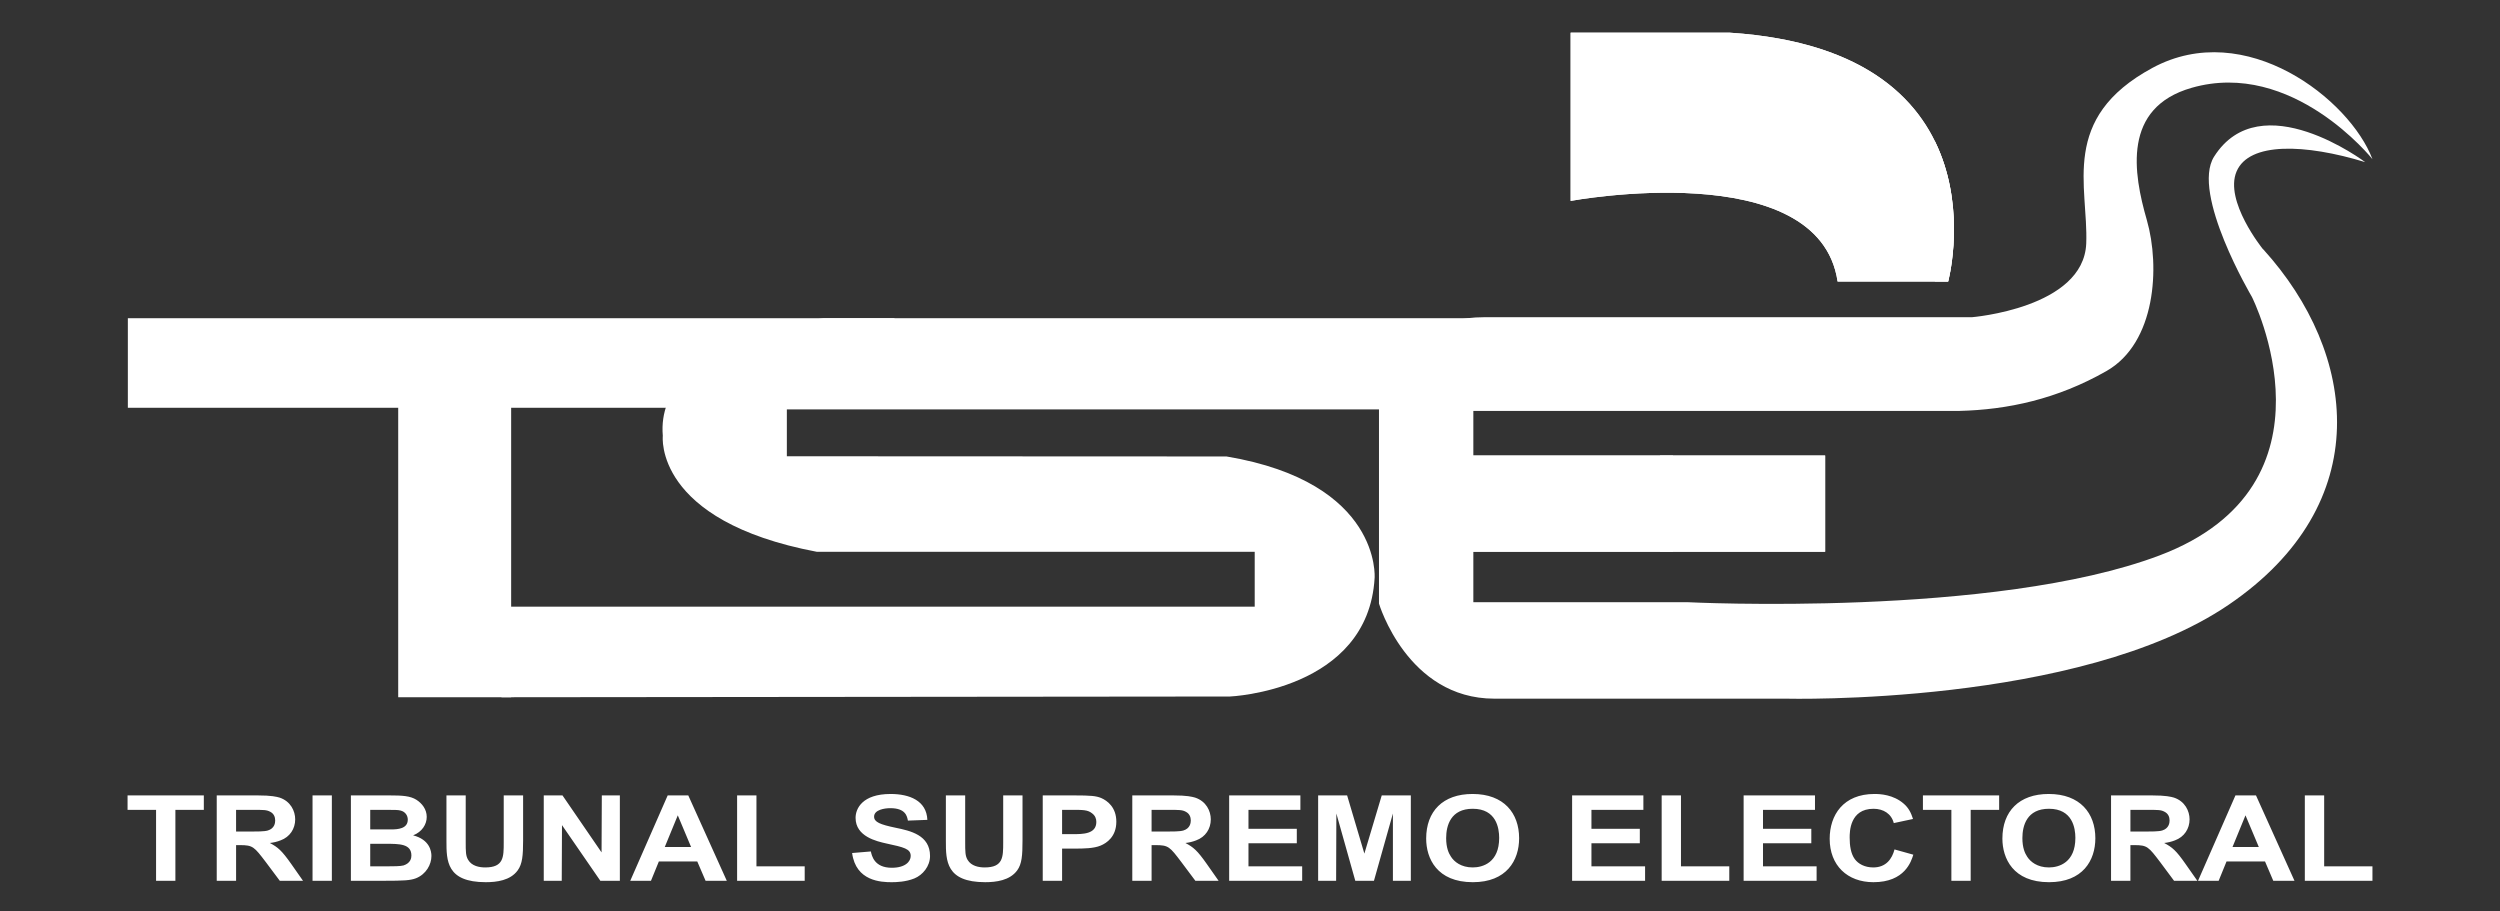
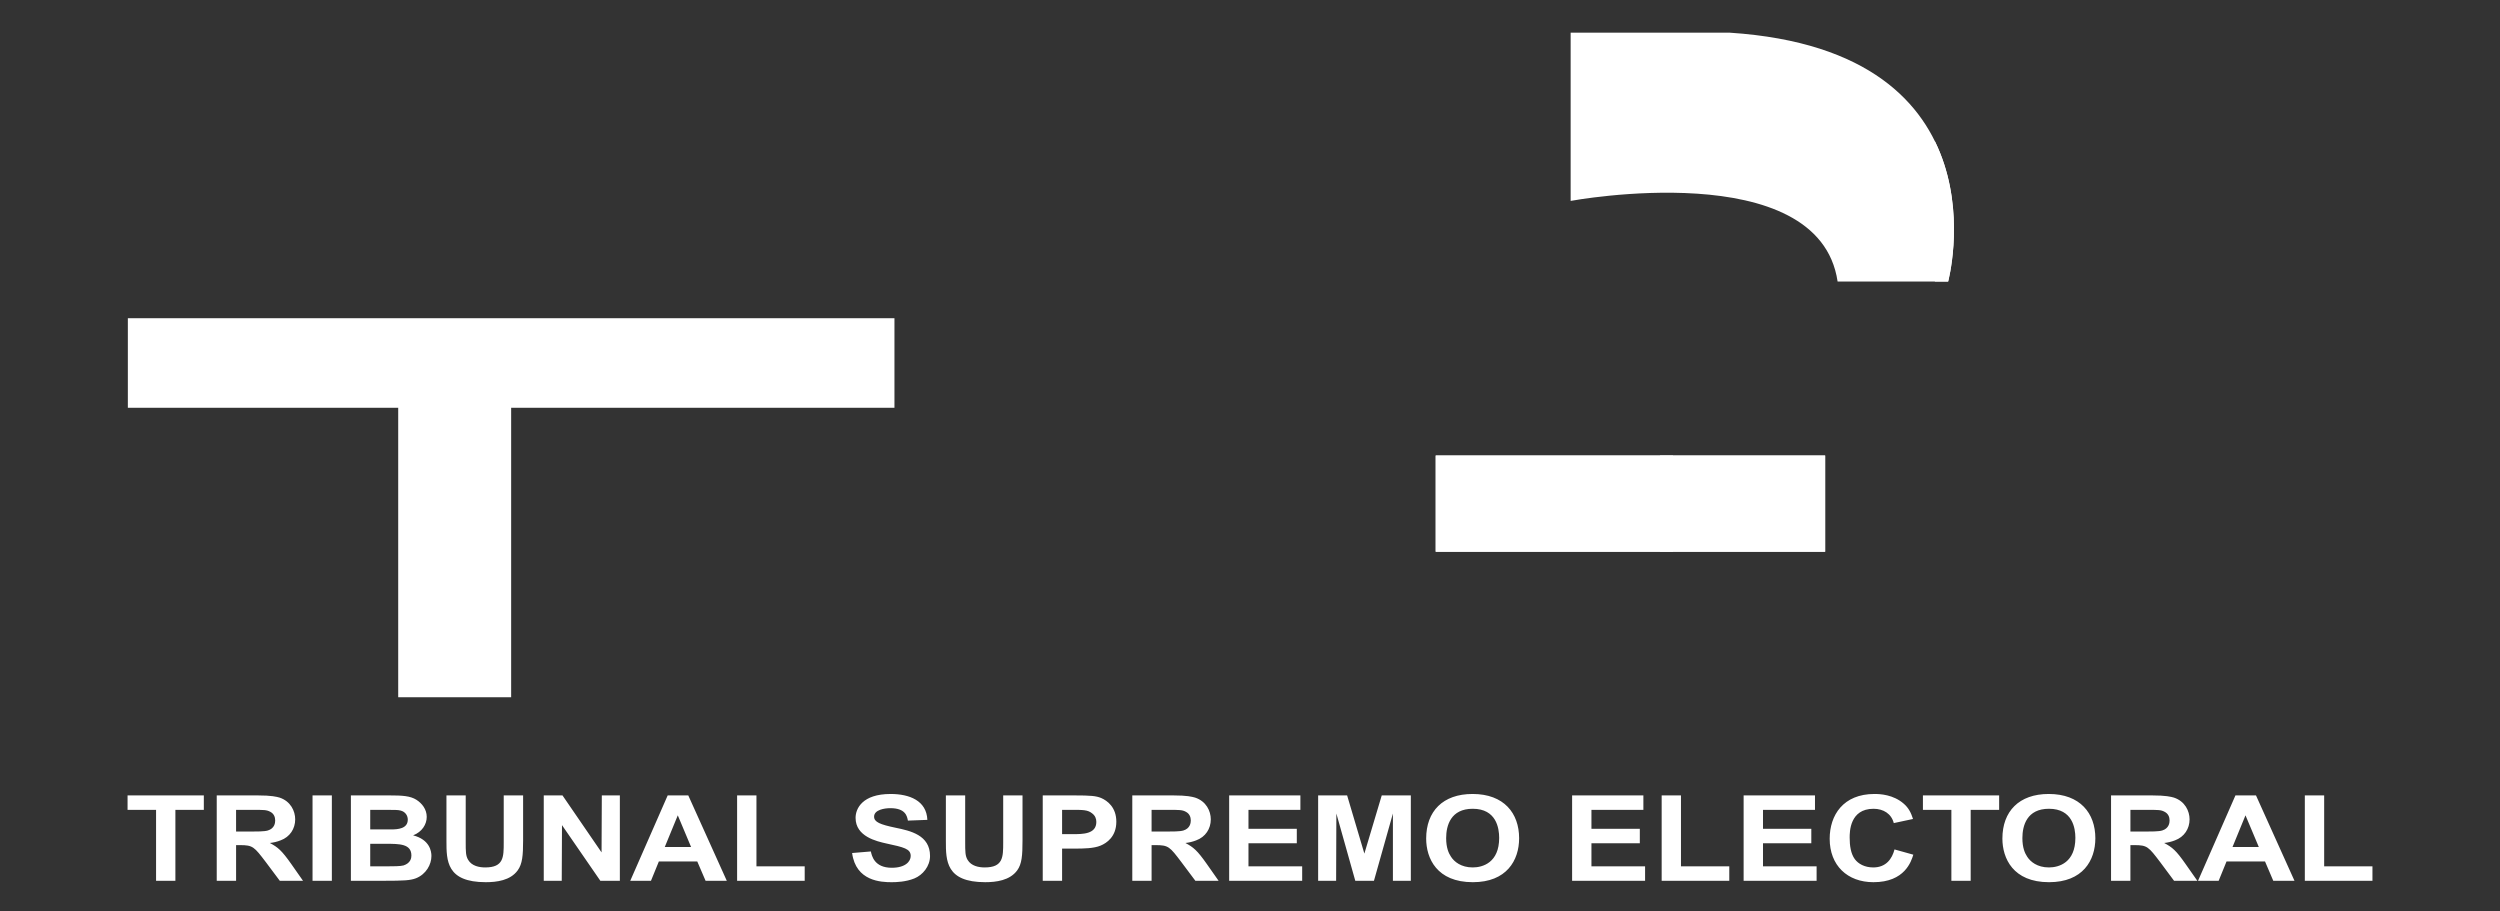
<svg xmlns="http://www.w3.org/2000/svg" xmlns:ns1="http://sodipodi.sourceforge.net/DTD/sodipodi-0.dtd" xmlns:ns2="http://www.inkscape.org/namespaces/inkscape" xmlns:xlink="http://www.w3.org/1999/xlink" version="1.1" id="Layer_1" x="0px" y="0px" width="612px" height="223.059px" viewBox="0 0 612 223.059" enable-background="new 0 0 612 223.059" xml:space="preserve" ns1:docname="blanco.svg" ns2:export-filename="C:\Users\ivann\Pictures\logos\tse\azul.png" ns2:export-xdpi="156.86" ns2:export-ydpi="156.86" ns2:version="0.92.1 r15371">
  <rect x="0" y="0" width="612" height="223.059" fill="#333333" stroke="none" />
  <defs id="defs4596" />
  <ns1:namedview pagecolor="#ffffff" bordercolor="#666666" borderopacity="1" objecttolerance="10" gridtolerance="10" guidetolerance="10" ns2:pageopacity="0" ns2:pageshadow="2" ns2:window-width="1920" ns2:window-height="1017" id="namedview4594" showgrid="false" ns2:zoom="1.612943" ns2:cx="249.65421" ns2:cy="182.36537" ns2:window-x="-8" ns2:window-y="-8" ns2:window-maximized="1" ns2:current-layer="g5187" ns2:pagecheckerboard="true" />
  <g id="g5187" transform="translate(10.116)">
    <polygon id="polygon4555" points="208.846,77.9 208.846,99.822 115.014,99.822 115.014,170.686 87.366,170.686 87.366,99.822 21.181,99.822 21.181,77.9 " style="fill:#ffffff" />
-     <path id="path4557" d="m 181.676,111.476 0.828,-11.259 H 354.881 V 77.9 H 191.468 c 0,0 -41.357,5.302 -39.329,28.806 0,0 -2.316,20.799 37.739,28.381 h 107.157 v 13.425 H 113.874 l -1.224,22.174 178.308,-0.18 c 0,0 33.842,-1.403 35.432,-29.023 0,0 1.77,-23.353 -36.259,-29.741 l -107.627,-0.05 v -11.475" ns2:connector-curvature="0" style="fill:#ffffff" ns1:nodetypes="cccccccccccccccc" />
-     <path id="path4559" d="m 568.884,39.691 c 0,0 -25.612,-19.295 -36.993,-1.345 -5.714,9.036 9.251,34.317 9.251,34.317 0,0 23.225,45.986 -22.617,63.311 -40.36,15.252 -115.657,11.439 -115.657,11.439 h -52.311 v -46.821 h 57.706 61.274 c 11.819,-0.294 23.906,-2.862 36,-9.755 12.081,-6.871 13.181,-25.503 9.892,-36.964 -3.308,-11.468 -6.057,-27.511 10.993,-32.382 24.677,-7.057 44.238,17.476 44.238,17.476 -5.503,-14.605 -31.057,-34.67 -53.863,-22.347 -22.792,12.318 -15.662,28.951 -16.203,42.987 -0.632,15.842 -28.028,18.05 -28.028,18.05 h -119.52 c -21.302,0 -25.589,20.511 -25.589,20.511 v 49.591 c 0,0 6.92,23.273 28.237,23.273 h 71.333 c 0,0 71.848,1.87 108.388,-22.957 36.446,-24.771 31.499,-61.648 8.591,-86.951 l -0.217,-0.208 c 0,0 -9.481,-11.741 -6.388,-18.958 3.08,-7.224 16.72,-6.778 31.483,-2.267 z" ns2:connector-curvature="0" style="fill:#ffffff" />
    <g id="g4573">
      <defs id="defs4562">
        <path d="m 439.729,68.915 h 27.06 c 0,0 15.188,-56.412 -53.461,-60.915 h -38.95 v 41.181 c 0,0 60.749,-11.296 65.351,19.734 z" id="SVGID_1_" ns2:connector-curvature="0" />
      </defs>
      <use id="use4564" overflow="visible" xlink:href="#SVGID_1_" style="overflow:visible;fill:#ffffff" x="0" y="0" width="100%" height="100%" />
      <clipPath id="SVGID_2_">
        <use id="use4566" overflow="visible" xlink:href="#SVGID_1_" style="overflow:visible" x="0" y="0" width="100%" height="100%" />
      </clipPath>
      <rect id="rect4569" height="60.915" width="4.677" clip-path="url(#SVGID_2_)" y="8" x="463.544" style="clip-rule:evenodd;fill:#ffffff;fill-rule:evenodd" />
-       <rect id="rect4571" height="60.915" width="93.843" clip-path="url(#SVGID_2_)" y="8" x="374.378" style="clip-rule:evenodd;fill:#ffffff;fill-rule:evenodd" />
    </g>
    <g id="g4589" transform="matrix(1,0,0,0.907,-3.048,16.045)">
      <defs id="defs4576">
        <rect height="25.972" width="95.338" y="105.253" x="344.392" id="SVGID_3_" />
      </defs>
      <use id="use4578" overflow="visible" xlink:href="#SVGID_3_" style="clip-rule:evenodd;overflow:visible;fill:#ffffff;fill-rule:evenodd" x="0" y="0" width="100%" height="100%" />
      <clipPath id="SVGID_4_">
        <use id="use4580" overflow="visible" xlink:href="#SVGID_3_" style="overflow:visible" x="0" y="0" width="100%" height="100%" />
      </clipPath>
      <rect id="rect4583" height="25.972" width="58.094" clip-path="url(#SVGID_4_)" y="105.253" x="344.392" style="clip-rule:evenodd;fill:#ffffff;fill-rule:evenodd" />
      <rect id="rect4585" height="25.972" width="40.993" clip-path="url(#SVGID_4_)" y="105.253" x="399.306" style="clip-rule:evenodd;fill:#ffffff;fill-rule:evenodd" />
      <polygon id="polygon4587" points="466.515,86.692 465.394,86.692 465.394,88.059 465.394,86.692 464.262,86.692 464.262,114.03 507.501,114.03 507.501,85.31 464.262,85.31 464.262,86.692 465.394,86.692 465.394,88.059 505.258,88.059 505.258,111.282 466.515,111.282 " clip-path="url(#SVGID_4_)" style="fill:#ffffff" />
    </g>
    <path id="path4591" d="m 554.106,194.715 h 4.733 v 17.36 h 11.82 v 3.54 h -16.554 v -20.9 z m -11.265,12.633 -3.261,-7.755 -3.18,7.755 z m 3.54,8.267 -2.022,-4.734 h -9.418 l -1.929,4.734 h -5.05 l 9.159,-20.9 h 5.029 l 9.424,20.9 z m -34.973,-12.051 h 3.503 c 1.452,0 3.438,0 4.274,-0.259 1.646,-0.503 1.813,-1.849 1.813,-2.453 0,-0.856 -0.332,-1.676 -1.231,-2.13 -0.877,-0.475 -1.476,-0.475 -4.655,-0.475 h -3.704 v 5.317 z m -4.74,-8.849 h 9.991 c 3.504,0 4.668,0.338 5.39,0.533 2.72,0.899 3.841,3.294 3.841,5.331 0,2.287 -1.293,4.301 -3.582,5.143 -0.82,0.324 -1.711,0.54 -2.634,0.64 1.973,1.051 2.908,1.806 5.251,5.166 l 2.864,4.086 h -5.698 l -3.394,-4.562 c -2.864,-3.763 -3.15,-4.166 -6.333,-4.166 h -0.956 v 8.728 h -4.74 z m -20.532,15 c 0.788,1.23 2.459,2.633 5.329,2.633 2.482,0 6.47,-1.209 6.47,-7.238 0,-2.374 -0.692,-7.123 -6.47,-7.123 -5.395,0 -6.502,4.109 -6.502,7.181 0,2.368 0.618,3.713 1.173,4.547 z m 5.279,-15.352 c 7.689,0 11.41,4.734 11.41,10.834 0,5.447 -3.08,10.763 -11.339,10.763 -8.826,0 -11.417,-5.863 -11.417,-10.676 0,-6.669 4.074,-10.921 11.346,-10.921 z m -23.835,3.885 h -6.966 v -3.533 h 18.658 v 3.533 h -6.966 v 17.367 h -4.727 v -17.367 z m -9.316,10.978 c -0.513,1.64 -2.072,6.734 -9.764,6.734 -6.38,0 -10.712,-4.101 -10.712,-10.626 0,-5.798 3.323,-10.971 10.972,-10.971 1.304,0 4.597,0.122 7.187,2.403 1.194,1.043 1.785,2.266 2.239,3.72 l -4.705,1.007 c -0.583,-2.281 -2.527,-3.505 -4.959,-3.505 -5.843,0 -5.843,5.72 -5.843,7.051 0,1.964 0.275,3.921 1.246,5.258 0.857,1.174 2.438,2.051 4.525,2.051 3.167,0 4.62,-2.137 5.21,-4.41 z m -41.542,-14.511 h 17.469 v 3.533 h -12.726 v 4.647 h 11.827 v 3.54 h -11.827 v 5.641 h 13.123 v 3.54 h -17.866 z m -20.064,0 h 4.726 v 17.36 h 11.828 v 3.54 h -16.554 z m -21.922,0 h 17.447 v 3.533 H 379.47 v 4.647 h 11.842 v 3.54 H 379.47 v 5.641 h 13.13 v 3.54 h -17.864 z m -29.655,15 c 0.784,1.23 2.469,2.633 5.325,2.633 2.488,0 6.474,-1.209 6.474,-7.238 0,-2.374 -0.689,-7.123 -6.474,-7.123 -5.389,0 -6.504,4.109 -6.504,7.181 0,2.368 0.619,3.713 1.179,4.547 z m 5.288,-15.352 c 7.699,0 11.396,4.734 11.396,10.834 0,5.447 -3.087,10.763 -11.33,10.763 -8.835,0 -11.425,-5.863 -11.425,-10.676 0.001,-6.669 4.072,-10.921 11.359,-10.921 z m -37.806,0.352 h 7.095 l 4.222,14.245 4.252,-14.245 h 7.122 v 20.9 h -4.388 v -16.468 l -4.64,16.468 h -4.57 l -4.632,-16.468 -0.058,16.468 h -4.403 v -20.9 z m -21.78,0 h 17.435 v 3.533 H 295.51 v 4.647 h 11.832 v 3.54 H 295.51 v 5.641 h 13.147 v 3.54 h -17.874 v -20.901 z m -18.993,8.849 h 3.518 c 1.443,0 3.457,0 4.266,-0.259 1.647,-0.503 1.816,-1.849 1.816,-2.453 0,-0.856 -0.334,-1.676 -1.216,-2.13 -0.892,-0.475 -1.482,-0.475 -4.659,-0.475 h -3.726 v 5.317 z m -4.724,-8.849 h 9.982 c 3.514,0 4.666,0.338 5.385,0.533 2.734,0.899 3.852,3.294 3.852,5.331 0,2.287 -1.276,4.301 -3.586,5.143 -0.812,0.324 -1.705,0.54 -2.625,0.64 1.968,1.051 2.889,1.806 5.252,5.166 l 2.867,4.086 h -5.687 l -3.417,-4.562 c -2.853,-3.763 -3.137,-4.166 -6.338,-4.166 h -0.96 v 8.728 h -4.723 v -20.899 z m -17.183,3.533 v 5.95 h 2.636 c 2.425,0 5.745,0 5.745,-2.993 0,-0.77 -0.27,-1.553 -1.086,-2.136 -1.047,-0.82 -2.169,-0.82 -5.003,-0.82 h -2.292 z m -4.738,-3.533 h 7.622 c 4.145,0 5.421,0.122 6.673,0.633 1.518,0.655 3.72,2.267 3.72,5.806 0,3.661 -2.364,5.237 -3.854,5.849 -1.671,0.705 -4.197,0.733 -6.294,0.733 h -3.129 v 7.878 h -4.738 v -20.899 z m -18.986,0 v 11.303 c 0,2.475 0,3.504 0.598,4.489 0.885,1.497 2.73,1.842 4.172,1.842 4.536,0 4.536,-2.547 4.536,-6.102 v -11.532 h 4.73 v 10.979 c 0,3.741 -0.158,5.806 -1.306,7.381 -1.82,2.482 -5.202,2.885 -7.831,2.885 -9.626,0 -9.626,-5.28 -9.626,-10.094 v -11.151 z m -23.09,13.72 c 0.23,1.086 0.859,3.993 5.122,3.993 3.331,0 4.633,-1.547 4.633,-2.885 0,-1.756 -1.647,-2.129 -5.975,-3.064 -2.323,-0.525 -7.521,-1.663 -7.521,-6.274 0,-2.273 1.672,-5.841 8.575,-5.841 4.597,0 8.806,1.611 8.997,6.338 l -4.763,0.18 c -0.202,-1.079 -0.565,-3.044 -4.306,-3.044 -1.407,0 -3.971,0.389 -3.971,2.08 0,1.331 1.485,1.921 5.258,2.712 3.576,0.741 8.438,1.776 8.438,6.914 0,2.533 -1.805,4.669 -3.837,5.497 -2.105,0.856 -4.468,0.921 -5.551,0.921 -2.536,0 -8.77,-0.208 -9.687,-7.144 z m -32.741,-13.72 h 4.733 v 17.36 h 11.812 v 3.54 h -16.546 v -20.9 z m -11.267,12.633 -3.256,-7.755 -3.187,7.755 z m 3.547,8.267 -2.036,-4.734 h -9.4 l -1.931,4.734 h -5.072 l 9.162,-20.9 h 5.04 l 9.429,20.9 z m -39.616,-20.9 h 4.587 l 9.564,13.95 0.062,-13.95 h 4.417 v 20.9 h -4.777 l -9.388,-13.626 -0.061,13.626 h -4.403 v -20.9 z m -19.104,0 v 11.303 c 0,2.475 0,3.504 0.608,4.489 0.881,1.497 2.72,1.842 4.166,1.842 4.532,0 4.532,-2.547 4.532,-6.102 v -11.532 h 4.745 v 10.979 c 0,3.741 -0.183,5.806 -1.331,7.381 -1.802,2.482 -5.18,2.885 -7.81,2.885 -9.626,0 -9.626,-5.28 -9.626,-10.094 v -11.151 z m -23.375,11.849 v 5.511 h 4.396 c 1.018,0 3.033,0 3.752,-0.216 1.74,-0.562 1.931,-1.799 1.931,-2.425 0,-2.87 -2.917,-2.87 -6.223,-2.87 h -3.856 z m 0,-8.316 v 4.792 h 5.166 c 1.597,0 4.029,-0.173 4.029,-2.396 0,-0.928 -0.547,-1.921 -1.766,-2.223 -0.687,-0.172 -1.259,-0.172 -4.673,-0.172 h -2.756 z m 4.666,-3.533 c 3.255,0 5.129,0.122 6.64,1.072 1.378,0.885 2.525,2.324 2.525,4.187 0,1.842 -1.147,3.669 -3.331,4.519 4.058,1.042 4.482,3.885 4.482,5.05 0,2.072 -1.284,4.475 -3.816,5.468 -1.371,0.511 -2.889,0.604 -7.893,0.604 h -8.007 v -20.9 h 9.4 z m -18.788,0 h 4.73 v 20.9 h -4.73 z m -18.717,8.849 h 3.5 c 1.438,0 3.446,0 4.273,-0.259 1.651,-0.503 1.802,-1.849 1.802,-2.453 0,-0.856 -0.324,-1.676 -1.212,-2.13 -0.899,-0.475 -1.47,-0.475 -4.668,-0.475 h -3.695 z m -4.737,-8.849 h 9.979 c 3.514,0 4.669,0.338 5.399,0.533 2.72,0.899 3.831,3.294 3.831,5.331 0,2.287 -1.28,4.301 -3.575,5.143 -0.824,0.324 -1.702,0.54 -2.633,0.64 1.975,1.051 2.892,1.806 5.259,5.166 l 2.86,4.086 h -5.684 l -3.411,-4.562 c -2.87,-3.763 -3.165,-4.166 -6.345,-4.166 h -0.942 v 8.728 h -4.738 v -20.899 z m -14.846,3.533 h -6.982 v -3.533 h 18.669 v 3.533 h -6.961 v 17.367 H 28.09 v -17.367 z" ns2:connector-curvature="0" style="clip-rule:evenodd;fill:#ffffff;fill-rule:evenodd" />
  </g>
</svg>